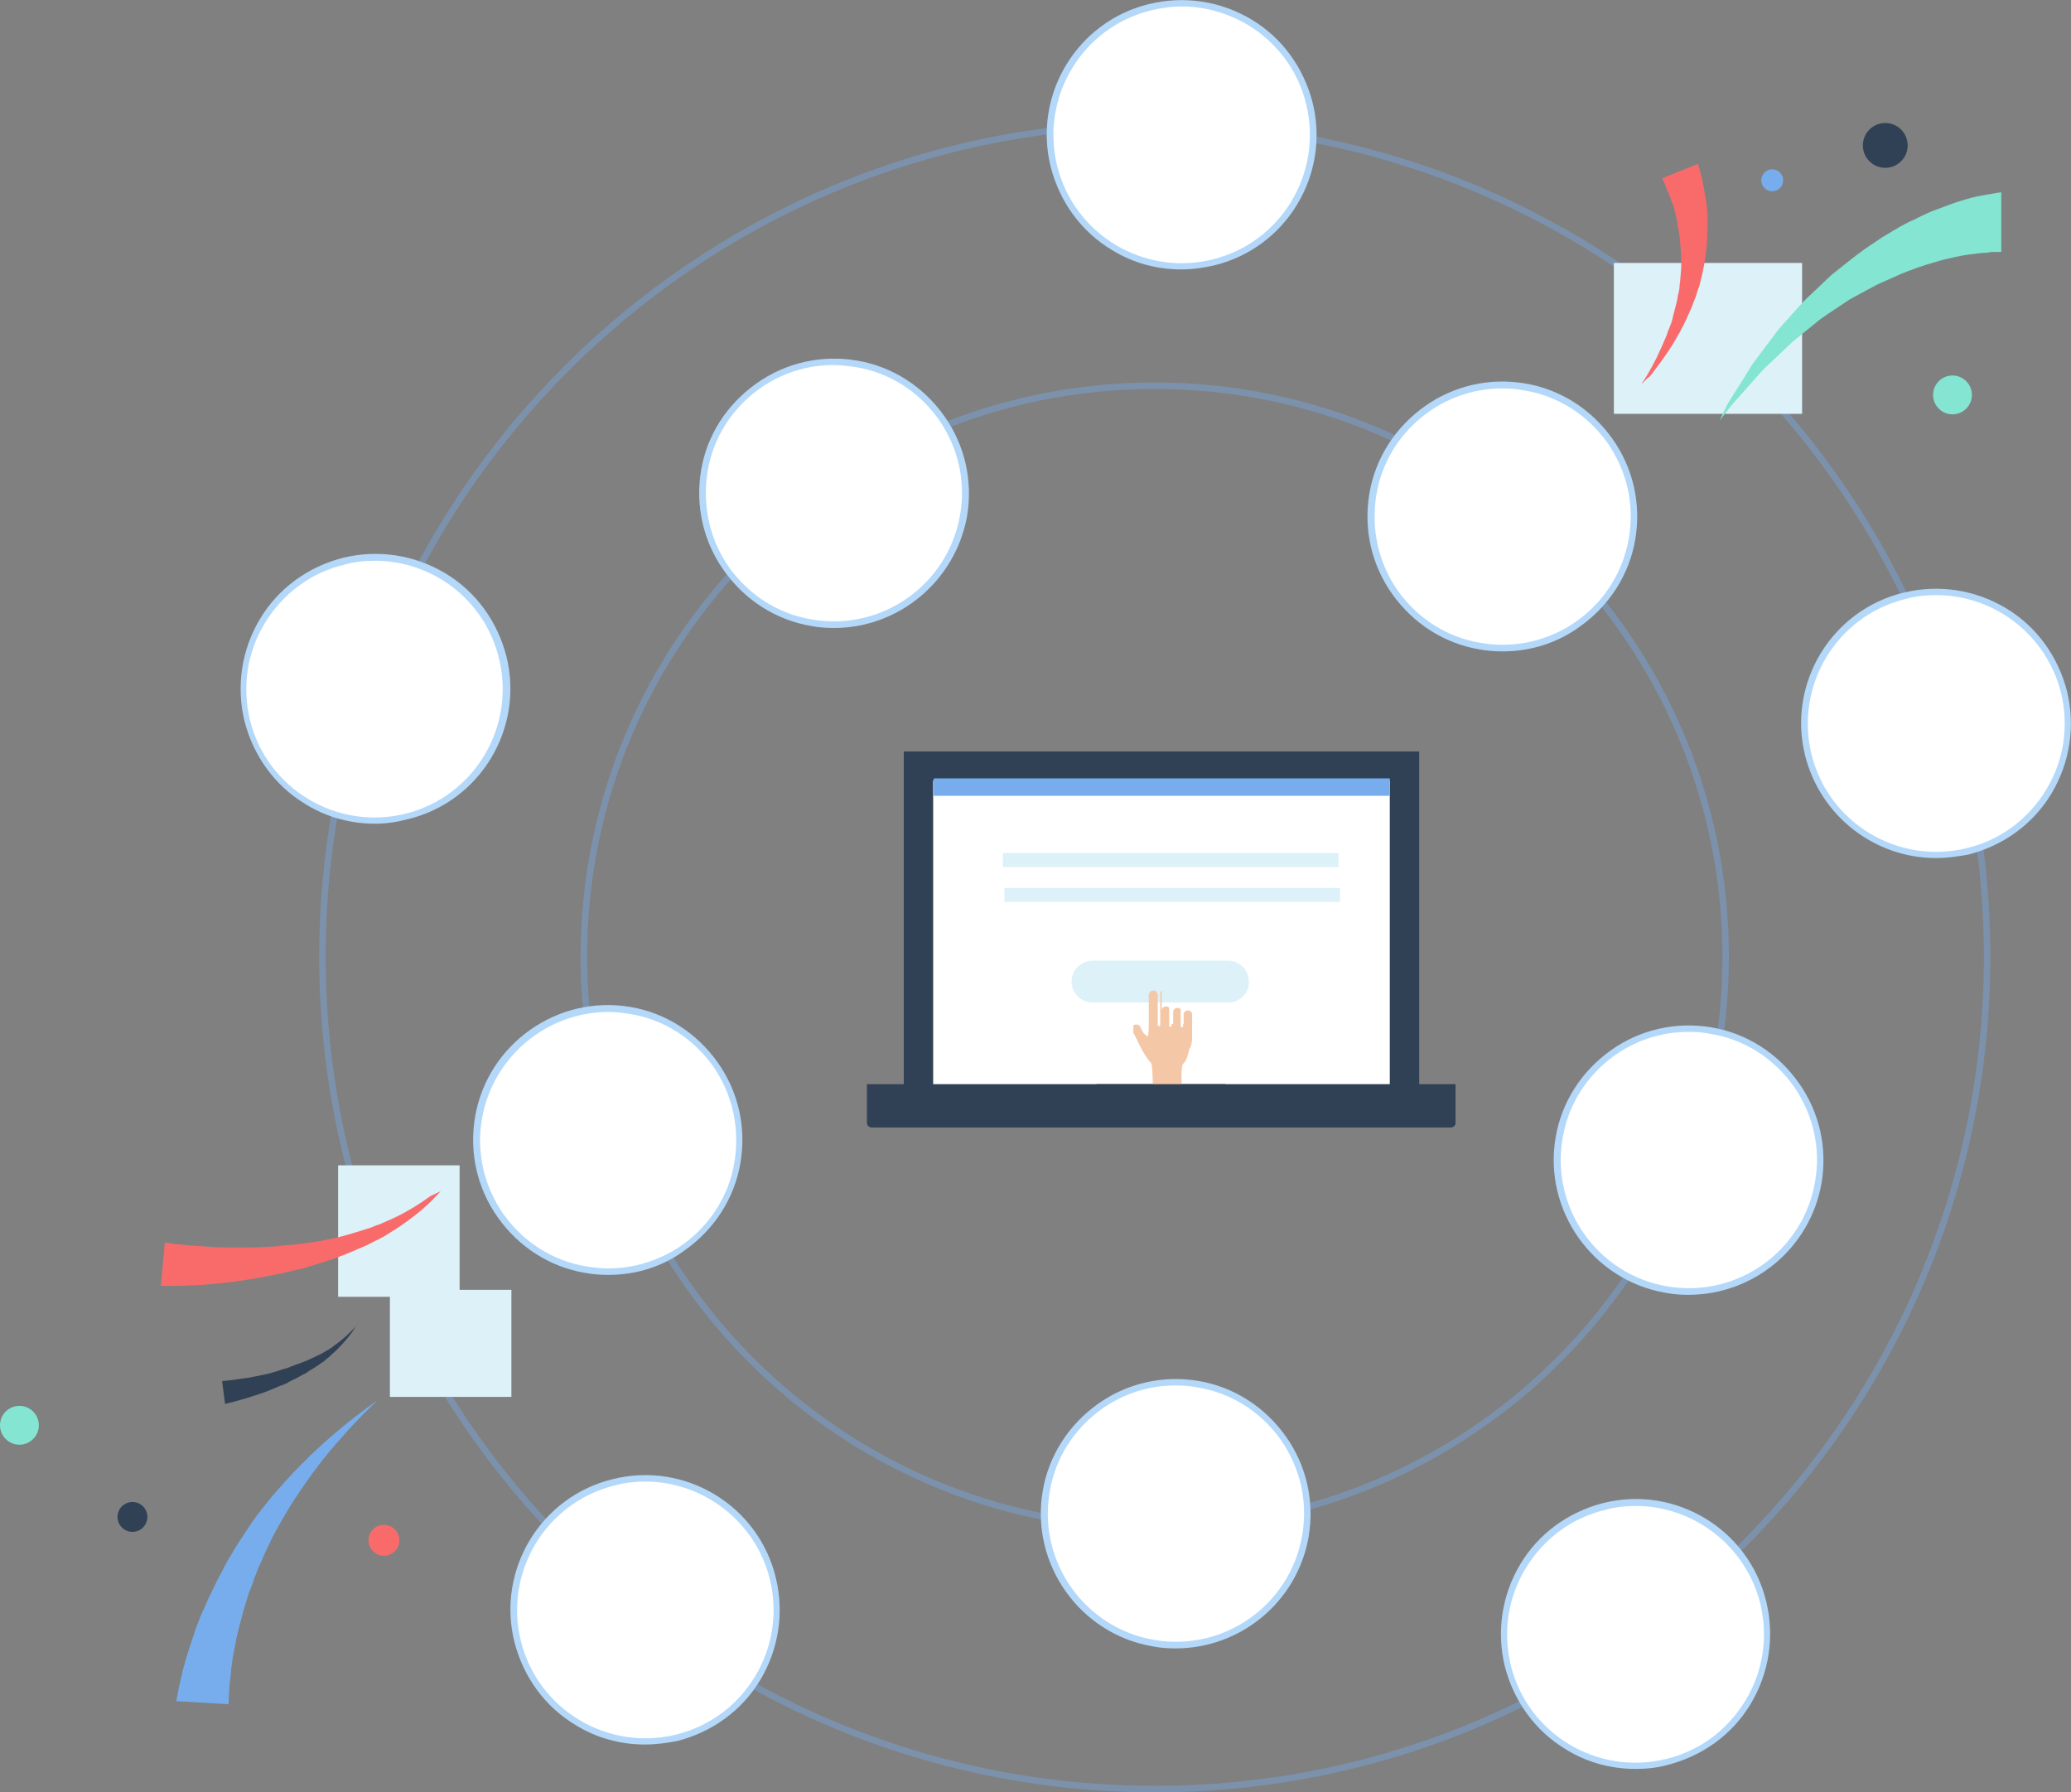
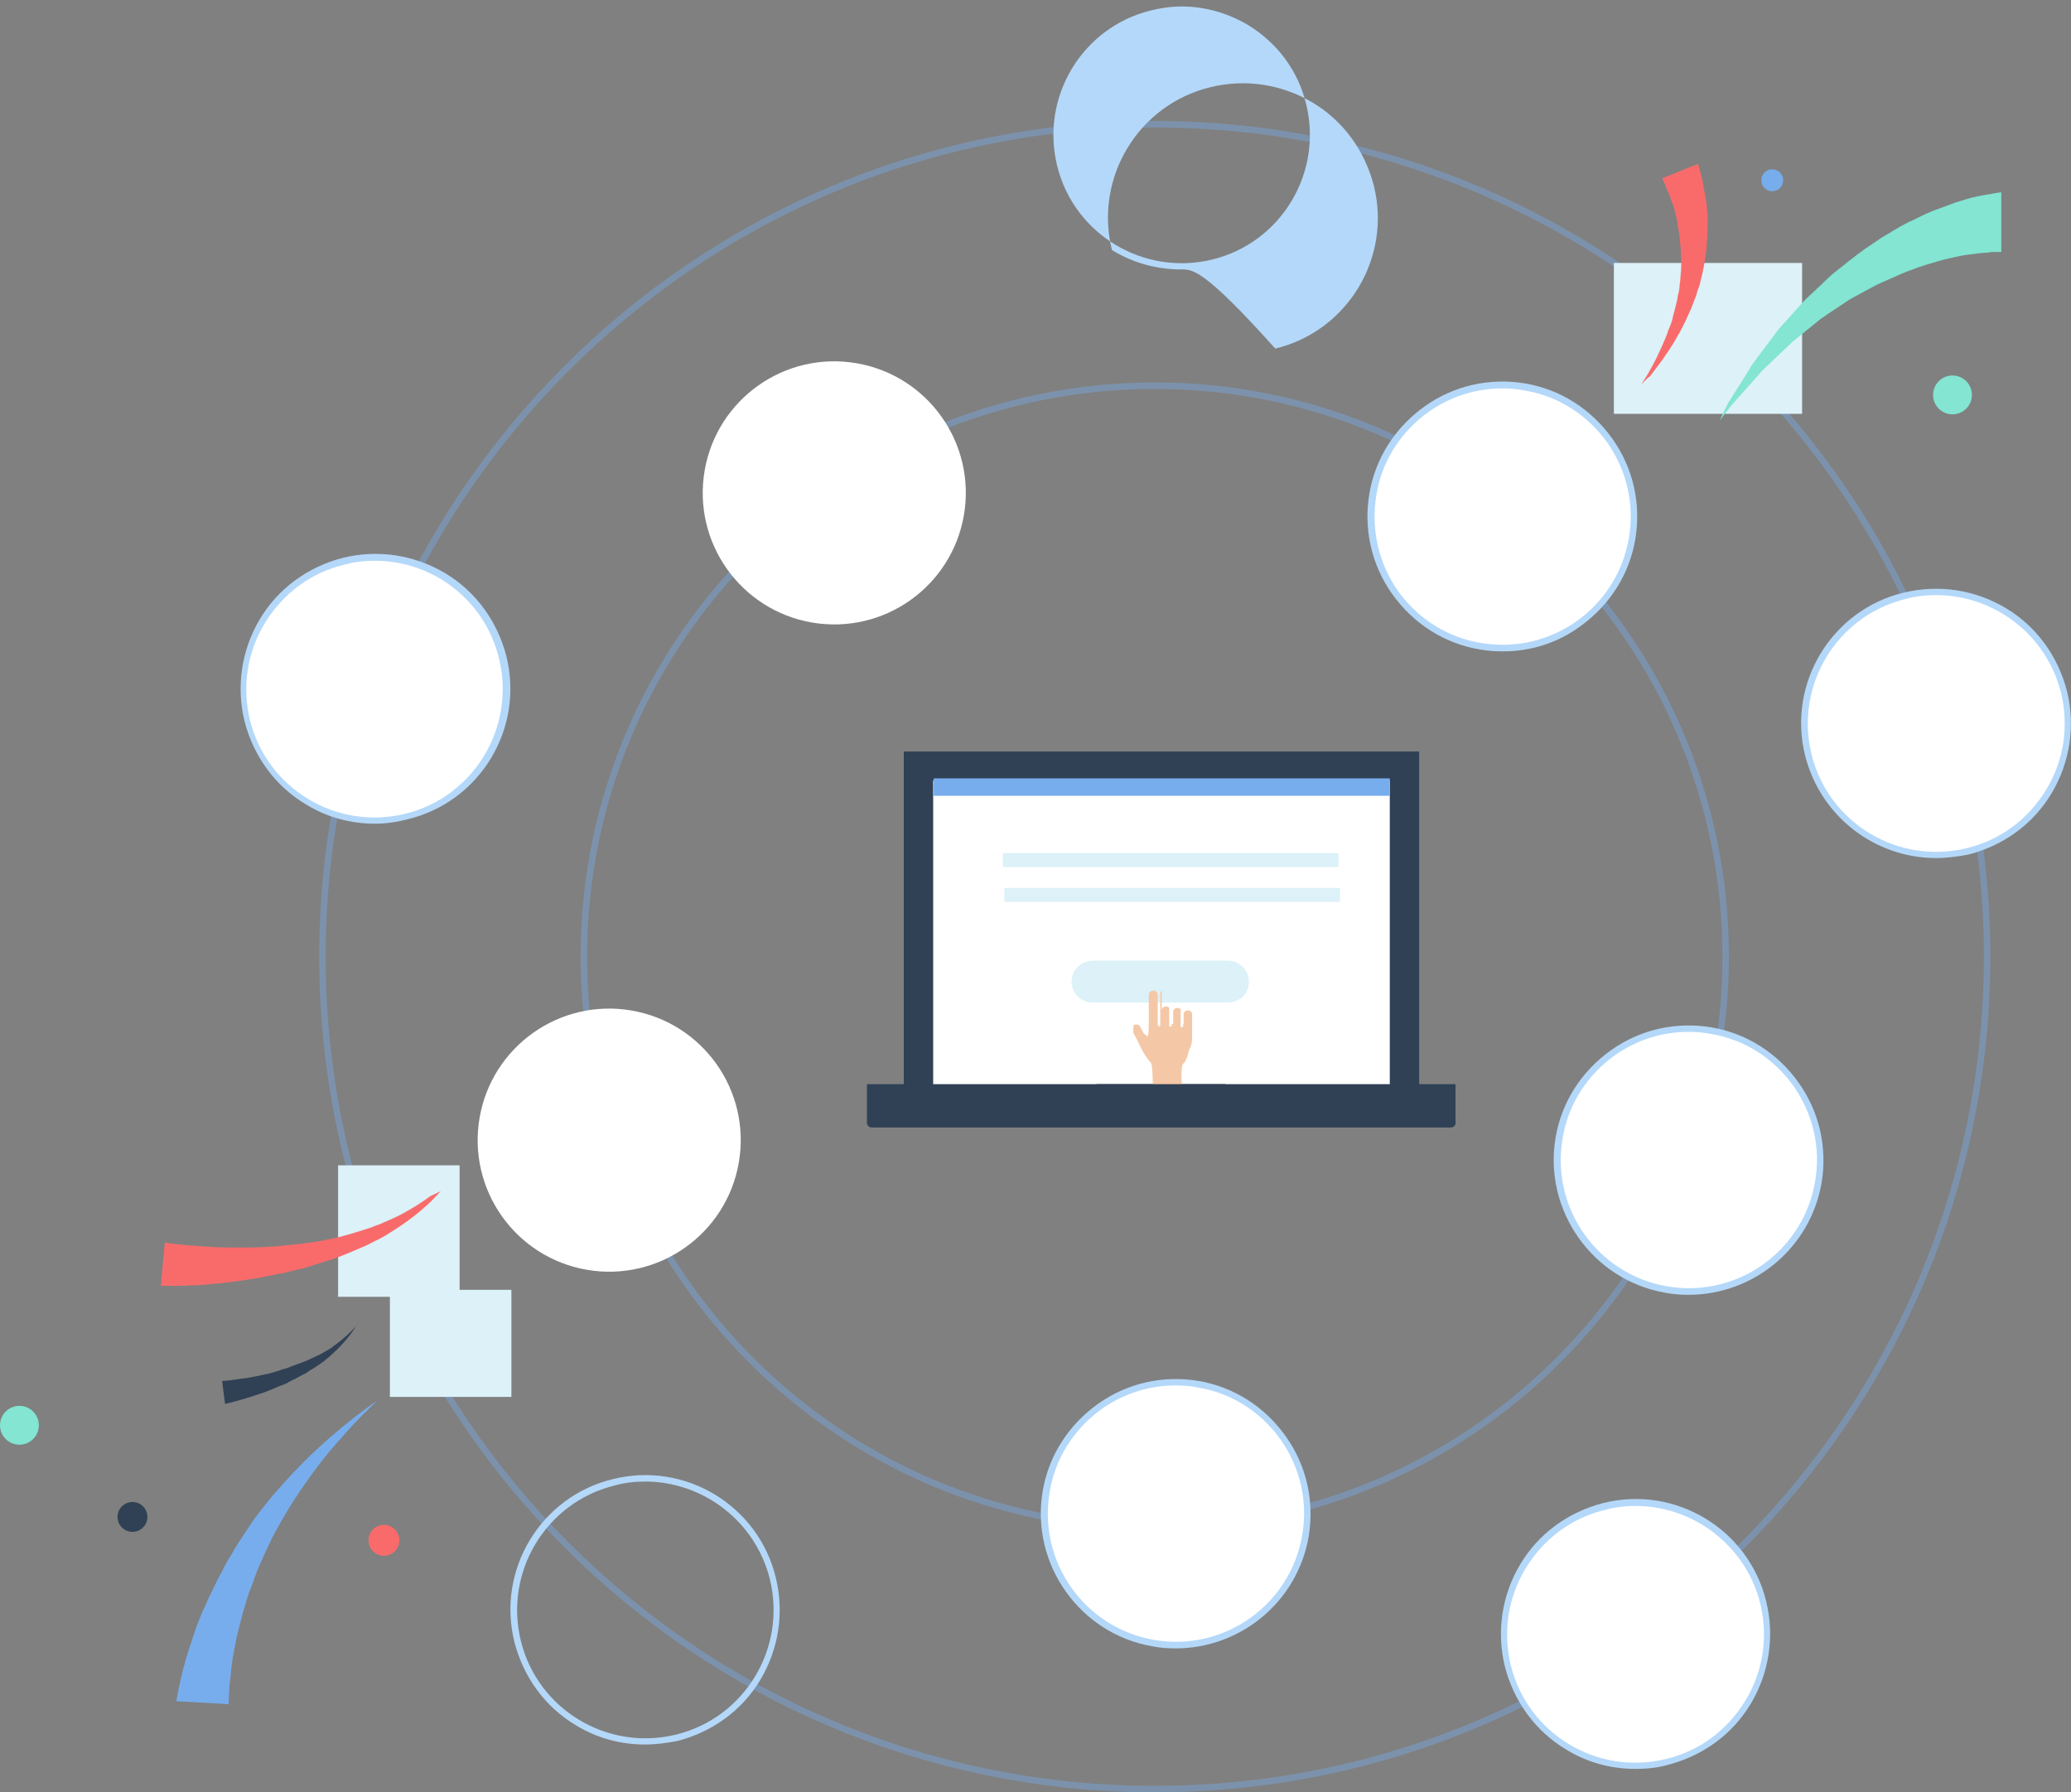
<svg xmlns="http://www.w3.org/2000/svg" xmlns:xlink="http://www.w3.org/1999/xlink" version="1.1" id="Layer_1" x="0px" y="0px" viewBox="0 0 415.9 359.9" style="enable-background:new 0 0 415.9 359.9;" xml:space="preserve">
  <rect x="0" y="0" width="415.9" height="359.9" fill="#808080" stroke="none" />
  <path style="opacity:0.4;fill:#77ADED;" d="M231.9,307.4c-63.6,0-115.3-51.7-115.3-115.3S168.3,76.8,231.9,76.8  s115.3,51.7,115.3,115.3S295.4,307.4,231.9,307.4z M231.9,78.1c-62.9,0-114,51.1-114,114s51.1,114,114,114s114-51.1,114-114  S294.7,78.1,231.9,78.1z" />
  <path style="opacity:0.4;fill:#77ADED;" d="M231.9,359.9c-92.5,0-167.8-75.3-167.8-167.8c0-92.5,75.3-167.8,167.8-167.8  c92.5,0,167.8,75.3,167.8,167.8C399.7,284.6,324.4,359.9,231.9,359.9z M231.9,25.6c-91.8,0-166.5,74.7-166.5,166.5  c0,91.8,74.7,166.5,166.5,166.5c91.8,0,166.5-74.7,166.5-166.5C398.4,100.3,323.7,25.6,231.9,25.6z" />
  <ellipse transform="matrix(0.17 -0.986 0.986 0.17 148.31 383.49)" style="fill:#FFFFFF;" cx="301.8" cy="103.7" rx="26.4" ry="26.4" />
  <path style="fill:#B4D8F9;" d="M301.8,130.8c-1.5,0-3.1-0.1-4.7-0.4c-7.1-1.2-13.3-5.2-17.5-11.1s-5.8-13.1-4.6-20.2  s5.2-13.3,11.1-17.5c5.9-4.2,13.1-5.8,20.2-4.6c7.1,1.2,13.3,5.2,17.5,11.1c4.2,5.9,5.8,13.1,4.6,20.2l0,0  c-1.2,7.1-5.2,13.3-11.1,17.5C312.8,129.1,307.4,130.8,301.8,130.8z M301.7,78c-5.3,0-10.4,1.6-14.8,4.7c-5.6,4-9.4,9.9-10.5,16.7  s0.4,13.6,4.3,19.2c4,5.6,9.9,9.4,16.7,10.5c14,2.4,27.3-7,29.7-21l0,0c1.2-6.8-0.4-13.6-4.3-19.2c-4-5.6-9.9-9.4-16.7-10.5  C304.7,78.1,303.2,78,301.7,78z" />
  <ellipse transform="matrix(0.17 -0.986 0.986 0.17 41.352 247.278)" style="fill:#FFFFFF;" cx="167.5" cy="99.1" rx="26.4" ry="26.4" />
-   <path style="fill:#B4D8F9;" d="M167.5,126.1c-1.5,0-3.1-0.1-4.6-0.4c-7.1-1.2-13.3-5.2-17.5-11.1s-5.8-13.1-4.6-20.2  S146,81.2,151.9,77c5.9-4.2,13.1-5.8,20.2-4.6c7.1,1.2,13.3,5.2,17.5,11.1c4.2,5.9,5.8,13.1,4.6,20.2  C191.8,116.8,180.4,126.1,167.5,126.1z M167.4,73.3c-5.3,0-10.4,1.6-14.8,4.7c-5.6,4-9.4,9.9-10.5,16.7s0.4,13.6,4.3,19.2  c4,5.6,9.9,9.4,16.7,10.5c14,2.4,27.3-7,29.7-21c1.2-6.8-0.4-13.6-4.3-19.2c-4-5.6-9.9-9.4-16.7-10.5  C170.3,73.5,168.9,73.3,167.4,73.3z" />
  <ellipse transform="matrix(0.17 -0.986 0.986 0.17 51.974 527.555)" style="fill:#FFFFFF;" cx="339.1" cy="232.9" rx="26.4" ry="26.4" />
  <path style="fill:#B4D8F9;" d="M339.1,260c-1.5,0-3.1-0.1-4.6-0.4c-14.7-2.5-24.6-16.6-22.1-31.2c1.2-7.1,5.2-13.3,11.1-17.5  c5.9-4.2,13.1-5.8,20.2-4.6c7.1,1.2,13.3,5.2,17.5,11.1c4.2,5.9,5.8,13.1,4.6,20.2C363.5,250.7,352.1,260,339.1,260z M339.1,207.2  c-5.3,0-10.4,1.6-14.8,4.7c-5.6,4-9.4,9.9-10.5,16.7c-2.4,14,7,27.3,21,29.7c14,2.4,27.3-7,29.7-21c1.2-6.8-0.4-13.6-4.3-19.2  c-4-5.6-9.9-9.4-16.7-10.5C342,207.3,340.5,207.2,339.1,207.2z" />
-   <ellipse transform="matrix(0.971 -0.239 0.239 0.971 0.422 57.586)" style="fill:#FFFFFF;" cx="237.3" cy="27.1" rx="26.4" ry="26.4" />
-   <path style="fill:#B4D8F9;" d="M237.2,54.1c-4.9,0-9.7-1.3-13.9-3.9c-6.2-3.7-10.5-9.7-12.3-16.7c-3.6-14.5,5.3-29.2,19.8-32.7  c7-1.7,14.3-0.6,20.5,3.1c6.2,3.7,10.5,9.7,12.3,16.7l0,0c3.6,14.5-5.3,29.2-19.8,32.7C241.6,53.8,239.4,54.1,237.2,54.1z   M237.3,1.3c-2.1,0-4.2,0.3-6.2,0.8c-13.8,3.4-22.2,17.4-18.8,31.2c3.4,13.8,17.4,22.2,31.2,18.8c13.8-3.4,22.2-17.4,18.8-31.2  c-1.6-6.7-5.8-12.3-11.7-15.9C246.5,2.6,242,1.3,237.3,1.3z" />
+   <path style="fill:#B4D8F9;" d="M237.2,54.1c-4.9,0-9.7-1.3-13.9-3.9c-3.6-14.5,5.3-29.2,19.8-32.7  c7-1.7,14.3-0.6,20.5,3.1c6.2,3.7,10.5,9.7,12.3,16.7l0,0c3.6,14.5-5.3,29.2-19.8,32.7C241.6,53.8,239.4,54.1,237.2,54.1z   M237.3,1.3c-2.1,0-4.2,0.3-6.2,0.8c-13.8,3.4-22.2,17.4-18.8,31.2c3.4,13.8,17.4,22.2,31.2,18.8c13.8-3.4,22.2-17.4,18.8-31.2  c-1.6-6.7-5.8-12.3-11.7-15.9C246.5,2.6,242,1.3,237.3,1.3z" />
  <ellipse transform="matrix(0.971 -0.239 0.239 0.971 -23.46 97.3)" style="fill:#FFFFFF;" cx="388.8" cy="145.2" rx="26.4" ry="26.4" />
  <path style="fill:#B4D8F9;" d="M388.8,172.3c-12.2,0-23.2-8.3-26.3-20.6c-3.6-14.5,5.3-29.2,19.8-32.7c7-1.7,14.3-0.6,20.5,3.1  s10.5,9.7,12.3,16.7c1.7,7,0.6,14.3-3.1,20.5c-3.7,6.2-9.7,10.5-16.7,12.3C393.1,172,391,172.3,388.8,172.3z M388.8,119.5  c-2,0-4.1,0.2-6.2,0.8c-13.8,3.4-22.2,17.4-18.8,31.2c3.4,13.8,17.4,22.2,31.2,18.8c6.7-1.6,12.3-5.8,15.9-11.7  c3.6-5.9,4.6-12.8,3-19.5l0,0C410.9,127.3,400.4,119.5,388.8,119.5z" />
  <ellipse transform="matrix(0.971 -0.239 0.239 0.971 -30.926 22.055)" style="fill:#FFFFFF;" cx="75.3" cy="138.3" rx="26.4" ry="26.4" />
  <path style="fill:#B4D8F9;" d="M75.3,165.4c-4.9,0-9.7-1.3-13.9-3.9c-6.2-3.7-10.5-9.7-12.3-16.7c-1.7-7-0.6-14.3,3.1-20.5  c3.7-6.2,9.7-10.5,16.7-12.3c7-1.7,14.3-0.6,20.5,3.1c6.2,3.7,10.5,9.7,12.3,16.7l0,0c3.6,14.5-5.3,29.2-19.8,32.7  C79.6,165.1,77.5,165.4,75.3,165.4z M75.3,112.6c-2,0-4.1,0.2-6.2,0.8c-6.7,1.6-12.3,5.8-15.9,11.7s-4.6,12.8-3,19.5  c3.4,13.8,17.4,22.2,31.2,18.8c13.8-3.4,22.2-17.4,18.8-31.2l0,0C97.4,120.5,86.9,112.6,75.3,112.6z" />
-   <ellipse transform="matrix(0.971 -0.239 0.239 0.971 -73.606 40.412)" style="fill:#FFFFFF;" cx="129.6" cy="323.2" rx="26.4" ry="26.4" />
  <path style="fill:#B4D8F9;" d="M129.5,350.3c-4.9,0-9.7-1.3-13.9-3.9c-6.2-3.7-10.5-9.7-12.3-16.7c-3.6-14.5,5.3-29.2,19.8-32.7  c14.5-3.6,29.2,5.3,32.7,19.8l0,0c1.7,7,0.6,14.3-3.1,20.5s-9.7,10.5-16.7,12.3C133.9,350,131.7,350.3,129.5,350.3z M129.6,297.5  c-2,0-4.1,0.2-6.2,0.8c-13.8,3.4-22.2,17.4-18.8,31.2c3.4,13.8,17.4,22.2,31.2,18.8c13.8-3.4,22.2-17.4,18.8-31.2  C151.7,305.4,141.1,297.5,129.6,297.5z" />
  <ellipse transform="matrix(0.971 -0.239 0.239 0.971 -69.003 88.167)" style="fill:#FFFFFF;" cx="328.5" cy="328.2" rx="26.4" ry="26.4" />
  <path style="fill:#B4D8F9;" d="M328.4,355.2c-4.9,0-9.7-1.3-13.9-3.9c-6.2-3.7-10.5-9.7-12.3-16.7c-1.7-7-0.6-14.3,3.1-20.5  c3.7-6.2,9.7-10.5,16.7-12.3c14.5-3.6,29.2,5.3,32.7,19.8c1.7,7,0.6,14.3-3.1,20.5c-3.7,6.2-9.7,10.5-16.7,12.3  C332.8,355,330.6,355.2,328.4,355.2z M328.5,302.4c-2,0-4.1,0.2-6.2,0.8c-6.7,1.6-12.3,5.8-15.9,11.7c-3.6,5.9-4.6,12.8-3,19.5  c3.4,13.8,17.4,22.2,31.2,18.8c6.7-1.6,12.3-5.8,15.9-11.7c3.6-5.9,4.6-12.8,3-19.5l0,0C350.6,310.3,340,302.4,328.5,302.4z" />
  <path style="fill:#FFC08D;" d="M263,196.9V192c0-0.3-0.3-0.6-0.6-0.6c-0.3,0-0.6,0.3-0.6,0.6v3.3c-0.2,0.3-0.3,0-0.3,0v-4.1  c0-0.3-0.3-0.6-0.6-0.6c-0.3,0-0.6,0.3-0.6,0.6v4c-0.2,0.3-0.3,0-0.3,0v-4.5c0-0.3-0.3-0.6-0.6-0.6c-0.3,0-0.6,0.3-0.6,0.6v4.5  c-0.2,0.3-0.3,0-0.3,0v-4.3c0-0.3-0.3-0.6-0.6-0.6c-0.3,0-0.6,0.3-0.6,0.6v4.2c0,1.6-0.2,1.7-0.2,1.7c-0.2-0.2-0.4-0.4-0.6-0.5  l-0.4-0.9c-0.2-0.3-0.5-0.4-0.8-0.3c-0.3,0.2-0.4,0.5-0.3,0.8l0.6,1.2c0.3,0.6,1.1,2.5,2.1,3.4c0.2,0.6,0.2,3.1,0.2,3.1  s3.4,0.2,4.2,0.2c-0.1-0.8-0.2-2.9,0.1-3.1c0.3-0.2,0.6-0.7,0.9-2C263,198.2,263,197.5,263,196.9z" />
  <g>
    <rect x="186.5" y="155.4" style="fill:#FFFFFF;" width="93.7" height="63.3" />
    <polygon style="fill:#304155;" points="181.5,150.9 181.5,219.8 187.4,219.8 187.4,156.7 279.1,156.7 279.1,219.8 285,219.8    285,150.9  " />
    <path style="fill:#304155;" d="M291.4,226.4H175.1c-0.6,0-1-0.4-1-1v-7.7h118.2v7.7C292.4,225.9,291.9,226.4,291.4,226.4z" />
    <rect x="187.5" y="156.3" style="fill:#77ADED;" width="91.6" height="3.5" />
  </g>
  <path style="fill:#DCF1F8;" d="M246.6,201.3h-27.2c-2.3,0-4.2-1.9-4.2-4.2l0,0c0-2.3,1.9-4.2,4.2-4.2h27.2c2.3,0,4.2,1.9,4.2,4.2  l0,0C250.9,199.4,249,201.3,246.6,201.3z" />
  <polygon style="fill:none;" points="233.2,199 233.2,193.3 225.4,193.3 225.4,214.2 232.4,214.2 232.4,214.2 240.1,214.2 240.1,199   " />
  <g>
    <defs>
      <path id="SVGID_1_" d="M252,205.6h-12.6v-1.9c0-0.5-0.4-0.8-0.8-0.8h-0.1c-0.5,0-0.8,0.4-0.8,0.8v1.9h-0.4v-2.4    c0-0.5-0.4-0.8-0.8-0.8h-0.1c-0.5,0-0.8,0.4-0.8,0.8v2.4H235v-2.7c0-0.5-0.4-0.8-0.8-0.8h-0.1c-0.4,0-0.8,0.3-0.8,0.8v-5.4h-5.7    v21.4h5.7v-0.4H252V205.6z" />
    </defs>
    <clipPath id="SVGID_2_">
      <use xlink:href="#SVGID_1_" style="overflow:visible;" />
    </clipPath>
    <path style="clip-path:url(#SVGID_2_);fill:#F4C8A6;" d="M239.4,208.3v-6.9c0-0.5-0.4-0.9-0.9-0.9c-0.5,0-0.9,0.4-0.9,0.9v4.7   c-0.3,0.4-0.5,0-0.5,0v-5.8c0-0.5-0.4-0.9-0.9-0.9c-0.5,0-0.9,0.4-0.9,0.9v5.7c-0.3,0.4-0.5,0-0.5,0v-6.4c0-0.5-0.4-0.9-0.9-0.9   c-0.5,0-0.9,0.4-0.9,0.9v6.3c-0.3,0.5-0.5-0.1-0.5-0.1v-6c0-0.5-0.4-0.9-0.9-0.9c-0.5,0-0.9,0.4-0.9,0.9v5.9c0,2.2-0.2,2.4-0.3,2.4   c-0.3-0.2-0.6-0.5-0.8-0.7l-0.6-1.2c-0.2-0.4-0.7-0.6-1.2-0.4c-0.4,0.2-0.6,0.7-0.4,1.2l0.9,1.7c0.4,0.9,1.6,3.5,2.9,4.8   c0.3,0.9,0.3,4.3,0.3,4.3s4.8,0.2,5.9,0.2c-0.2-1.1-0.2-4.1,0.2-4.4c0.4-0.3,0.8-1,1.2-2.8C239.3,210,239.4,209.1,239.4,208.3z" />
  </g>
  <rect x="201.4" y="171.3" style="fill:#DCF1F8;" width="67.4" height="2.8" />
  <rect x="201.7" y="178.3" style="fill:#DCF1F8;" width="67.4" height="2.8" />
  <rect x="220.2" y="217.7" style="fill:#304155;" width="25.9" height="6.8" />
  <ellipse transform="matrix(0.17 -0.986 0.986 0.17 -124.227 310.503)" style="fill:#FFFFFF;" cx="122.2" cy="229" rx="26.4" ry="26.4" />
-   <path style="fill:#B4D8F9;" d="M122.2,256c-1.5,0-3.1-0.1-4.7-0.4c-7.1-1.2-13.3-5.2-17.5-11.1c-4.2-5.9-5.8-13.1-4.6-20.2  c2.5-14.7,16.6-24.6,31.2-22.1c7.1,1.2,13.3,5.2,17.5,11.1c4.2,5.9,5.8,13.1,4.6,20.2s-5.2,13.3-11.1,17.5  C133.2,254.3,127.8,256,122.2,256z M122.2,203.2c-12.3,0-23.2,8.9-25.4,21.4c-1.2,6.8,0.4,13.6,4.3,19.2c4,5.6,9.9,9.4,16.7,10.5  c6.8,1.2,13.6-0.4,19.2-4.3c5.6-4,9.4-9.9,10.5-16.7s-0.4-13.6-4.3-19.2c-4-5.6-9.9-9.4-16.7-10.5  C125.1,203.4,123.6,203.2,122.2,203.2z" />
  <g>
    <path style="fill:#77ADED;" d="M35.4,341.6l0.5-2.6c0.2-0.9,0.4-1.9,0.7-3.1c0.1-0.6,0.3-1.2,0.5-1.8c0.1-0.6,0.3-1.2,0.5-1.8   l0.5-1.6c0.3-0.9,0.6-1.8,0.9-2.7l0.4-1.2c0.3-0.8,0.6-1.5,0.9-2.3l1.6-3.6l1.8-3.7c0.4-0.8,0.9-1.6,1.3-2.5l0.7-1.3   c0.5-0.8,1-1.6,1.5-2.5l0.8-1.3c0.8-1.2,1.6-2.4,2.4-3.6l0.1-0.2c0.8-1.1,1.6-2.2,2.5-3.3c1.1-1.4,2.1-2.6,3.2-3.8   c6.7-7.7,14-13.6,19.6-17.5c-2.1,2-4.1,4-6,6.1c-1.6,1.8-3.3,3.7-4.8,5.6l-0.7,0.9c-2,2.6-3.6,4.9-5.1,7.2   c-1.4,2.1-2.7,4.4-4.4,7.5l-1.8,3.8c-0.2,0.5-0.4,1-0.6,1.4c-0.4,0.8-0.7,1.6-1,2.4c-0.2,0.5-0.4,0.9-0.5,1.4   c-0.3,0.8-0.6,1.6-0.9,2.3l-1.1,3.6l-0.9,3.4c-0.2,0.7-0.3,1.4-0.5,2.1l-0.2,1.1c-0.2,0.8-0.3,1.7-0.5,2.5c0,0-0.2,1.2-0.2,1.5   c-0.1,0.6-0.2,1.2-0.2,1.7c-0.1,0.6-0.1,1.2-0.2,1.8c-0.1,1-0.2,1.8-0.2,2.6l-0.1,2.1L35.4,341.6z" />
  </g>
  <g>
    <path style="fill:#304155;" d="M71.9,265.6l-0.6,1c-0.5,0.8-1.1,1.6-1.6,2.2c-0.6,0.7-1.3,1.5-2.1,2.3c-0.3,0.2-0.5,0.5-0.8,0.7   c-0.1,0.1-0.3,0.3-0.4,0.4c-0.4,0.4-0.9,0.7-1.3,1.1c-1.1,0.8-2,1.4-2.9,1.9l-0.7,0.5l-0.8,0.4c-0.4,0.2-0.7,0.4-1.1,0.6   c-0.1,0.1-0.3,0.2-0.4,0.2c-0.4,0.2-0.8,0.4-1.2,0.6l-0.3,0.2c-0.2,0.1-0.3,0.2-0.5,0.2c-0.3,0.2-0.7,0.3-1,0.4   c-0.9,0.4-1.9,0.8-2.9,1.2c-0.9,0.3-1.7,0.6-2.7,0.9c-0.9,0.3-1.6,0.5-2.3,0.7c-0.7,0.2-1.4,0.4-1.8,0.5c-0.5,0.1-0.9,0.2-1.2,0.3   l-0.1,0l-0.6-4.6l0,0c0.2,0,0.6,0,1.1-0.1c0.4,0,1-0.1,1.7-0.2c0.6-0.1,1.4-0.2,2.2-0.3c0.9-0.2,1.8-0.3,2.6-0.5   c1-0.2,2-0.4,2.9-0.7c0.3-0.1,0.6-0.2,1-0.3c0.2-0.1,0.4-0.1,0.5-0.2l0.4-0.1c0.4-0.1,0.8-0.2,1.2-0.4c0.2-0.1,0.3-0.1,0.5-0.2   c0.4-0.1,0.7-0.3,1.1-0.4l0.8-0.3l0.8-0.3c0.9-0.4,1.8-0.8,3-1.4c0.5-0.3,0.9-0.5,1.4-0.8c0.2-0.1,0.3-0.2,0.5-0.3   c0.3-0.2,0.6-0.4,0.8-0.6c0.9-0.6,1.7-1.3,2.4-1.9c0.6-0.6,1.3-1.2,1.9-1.9L71.9,265.6l0.2-0.3L71.9,265.6z" />
  </g>
  <g>
    <circle style="fill:#304155;" cx="26.6" cy="304.6" r="3" />
  </g>
  <g>
    <circle style="fill:#83E5D2;" cx="3.9" cy="286.2" r="3.9" />
  </g>
  <g>
    <circle style="fill:#83E5D2;" cx="392.1" cy="79.3" r="3.9" />
  </g>
  <rect x="324.1" y="52.8" style="fill:#DCF1F8;" width="37.8" height="30.3" />
  <rect x="67.9" y="234" style="fill:#DCF1F8;" width="24.4" height="26.4" />
  <rect x="78.3" y="259" style="fill:#DCF1F8;" width="24.4" height="21.5" />
  <g>
    <circle style="fill:#77ADED;" cx="355.9" cy="36.2" r="2.2" />
  </g>
  <g>
    <circle style="fill:#F96B6B;" cx="77.1" cy="309.3" r="3.1" />
  </g>
  <g>
-     <circle style="fill:#304155;" cx="378.6" cy="29.2" r="4.5" />
-   </g>
+     </g>
  <g>
    <path style="fill:#83E5D2;" d="M346.9,81.2c0.8-1.3,1.7-2.8,2.7-4.3l1.8-2.9c0.2-0.4,0.4-0.7,0.7-1.1l5.1-6.8l4.3-4.8   c0.7-0.8,1.5-1.6,2.3-2.3l4-3.8l3.4-2.7c1.1-0.9,2.2-1.7,3.3-2.5l3.4-2.3c0.8-0.5,1.6-0.9,2.3-1.4c0.4-0.2,0.8-0.4,1.2-0.7l1.7-0.9   c0.3-0.2,0.7-0.3,1.1-0.5l1.6-0.8c0.8-0.4,1.5-0.7,2.2-1l1.1-0.4c1.7-0.6,3.3-1.3,4.8-1.7c1.5-0.5,2.8-0.8,3.9-1l1-0.2l0.7-0.1   c0.9-0.2,1.7-0.3,2.4-0.4l0,12c-0.2,0-1.5,0-1.5,0c-0.4,0-0.7,0-1,0.1c-0.9,0.1-1.9,0.1-3,0.3c-1.1,0.1-2.4,0.3-3.7,0.6   c-0.5,0.1-0.9,0.2-1.4,0.3c-0.7,0.2-1.3,0.3-1.9,0.5l-1.7,0.5c-0.3,0.1-0.7,0.2-1,0.3l-1.5,0.5c-0.5,0.2-0.9,0.3-1.3,0.5   c-0.7,0.2-1.4,0.5-2.1,0.8l-3.4,1.5c-1.2,0.5-2.3,1.1-3.4,1.7l-3.5,1.9l-4.2,2.8c-0.9,0.6-1.8,1.2-2.6,1.9l-4.7,3.8l-0.3,0.3   l-5.6,5.3c-0.4,0.4-0.6,0.7-0.9,1l-2.3,2.6c-1.1,1.2-2.1,2.4-3.2,3.6l-2.4,3.1L346.9,81.2z" />
  </g>
  <g>
    <path style="fill:#F96B6B;" d="M329.6,77.2c0.4-0.6,0.8-1.3,1.2-1.9c0.6-1,1.2-2.1,1.9-3.5c0.7-1.5,1.3-2.8,1.8-4   c0.2-0.5,0.4-1,0.5-1.4c0.1-0.2,0.2-0.5,0.3-0.7c0.1-0.3,0.2-0.5,0.3-0.8c0.2-0.5,0.3-1,0.4-1.5l0.3-1.1c0.1-0.3,0.1-0.5,0.2-0.8   c0-0.1,0.1-0.3,0.1-0.4c0.2-0.7,0.3-1.4,0.4-2l0.1-0.3c0.1-0.5,0.2-1,0.2-1.5c0-0.3,0.1-0.5,0.1-0.8c0.1-0.8,0.1-1.6,0.2-2.3   c0-0.8,0.1-1.6,0-2.3c0-0.7,0-1.5-0.1-2.1c-0.1-1.3-0.2-2.6-0.5-4.1c-0.1-0.3-0.1-0.5-0.1-0.7c-0.1-0.4-0.1-0.8-0.2-1.1l-0.4-1.7   c-0.1-0.4-0.2-0.7-0.3-1c-0.1-0.2-0.1-0.3-0.2-0.5c-0.1-0.2-0.1-0.3-0.2-0.5c-0.1-0.3-0.2-0.6-0.3-0.9c-0.1-0.3-0.2-0.6-0.4-0.9   c-0.2-0.5-0.4-0.9-0.5-1.3l-0.6-1.3l7.2-2.9l0.5,1.8c0.1,0.5,0.3,1,0.4,1.7c0.1,0.3,0.1,0.7,0.2,1c0.1,0.4,0.1,0.7,0.2,1.1   c0,0.2,0.1,0.4,0.1,0.6c0,0.2,0.1,0.4,0.1,0.6c0.1,0.4,0.1,0.8,0.2,1.2l0.2,2.1c0,0.5,0,1,0,1.5l0,0.7c0,1.7-0.1,3.2-0.2,4.7   c-0.2,1.5-0.4,3.1-0.8,4.9c-0.2,0.8-0.4,1.7-0.6,2.5c-0.1,0.3-0.2,0.5-0.3,0.8c-0.2,0.5-0.3,1.1-0.5,1.6l-0.1,0.2   c-0.3,0.7-0.5,1.4-0.8,2.1l-0.2,0.4c-0.1,0.3-0.2,0.5-0.3,0.7l-0.5,1.1c-0.2,0.5-0.5,1-0.7,1.4c-0.1,0.3-0.3,0.5-0.4,0.8   c-0.1,0.2-0.2,0.4-0.4,0.7c-0.3,0.5-0.5,0.9-0.8,1.4c-0.7,1.2-1.5,2.4-2.5,3.8c-0.9,1.2-1.7,2.3-2.4,3.2   C330.6,76.1,330.1,76.7,329.6,77.2z" />
  </g>
  <g>
    <path style="fill:#F96B6B;" d="M88.5,239.2l-1.6,1.7c-1.3,1.3-2.6,2.4-3.9,3.4c-1.4,1.1-3,2.2-4.8,3.3c-0.6,0.4-1.1,0.7-1.7,1   c-0.3,0.2-0.7,0.4-1,0.5c-0.9,0.5-1.9,1-2.9,1.4c-2.3,1-4.2,1.8-6,2.4l-1.6,0.5l-1.6,0.5c-0.7,0.2-1.5,0.5-2.2,0.7   c-0.3,0.1-0.6,0.2-0.9,0.2c-0.8,0.2-1.6,0.4-2.5,0.6l-0.7,0.2c-0.3,0.1-0.7,0.2-1.1,0.2c-0.7,0.1-1.3,0.3-2,0.4   c-1.9,0.4-3.9,0.7-5.9,1c-1.7,0.2-3.4,0.5-5.3,0.6c-1.7,0.2-3.2,0.3-4.5,0.3c-1.5,0.1-2.7,0.1-3.5,0.1c-1,0-1.7,0-2.3,0l-0.2,0   l0.8-8.7l0.1,0c0.5,0.1,1.1,0.2,2,0.3c0.7,0.1,1.9,0.2,3.2,0.3c1.2,0.1,2.6,0.2,4.2,0.3c1.8,0.1,3.4,0.1,5,0.1c1.9,0,3.8,0,5.6-0.1   c0.6,0,1.2-0.1,1.9-0.1c0.4,0,0.7-0.1,1.1-0.1l0.7-0.1c0.8-0.1,1.5-0.1,2.3-0.2c0.3,0,0.6-0.1,0.9-0.1c0.7-0.1,1.4-0.2,2.2-0.3   l1.5-0.2l1.5-0.3c1.8-0.3,3.7-0.8,6-1.5c1-0.3,1.9-0.6,2.9-0.9c0.4-0.1,0.7-0.3,1-0.4c0.6-0.2,1.2-0.4,1.8-0.7   c1.9-0.8,3.6-1.6,5.1-2.5c1.4-0.8,2.8-1.7,4.3-2.8L88.5,239.2l0.4-0.5L88.5,239.2z" />
  </g>
  <ellipse transform="matrix(0.17 -0.986 0.986 0.17 -103.498 484.991)" style="fill:#FFFFFF;" cx="236.1" cy="303.9" rx="26.4" ry="26.4" />
  <path style="fill:#B4D8F9;" d="M236.1,331c-1.5,0-3.1-0.1-4.6-0.4c-14.7-2.5-24.6-16.6-22.1-31.2c1.2-7.1,5.2-13.3,11.1-17.5  c5.9-4.2,13.1-5.8,20.2-4.6c7.1,1.2,13.3,5.2,17.5,11.1c4.2,5.9,5.8,13.1,4.6,20.2C260.5,321.7,249.1,331,236.1,331z M236.1,278.2  c-5.3,0-10.4,1.6-14.8,4.7c-5.6,4-9.4,9.9-10.5,16.7c-2.4,14,7,27.3,21,29.7c14,2.4,27.3-7,29.7-21c1.2-6.8-0.4-13.6-4.3-19.2  c-4-5.6-9.9-9.4-16.7-10.5C239,278.3,237.5,278.2,236.1,278.2z" />
</svg>